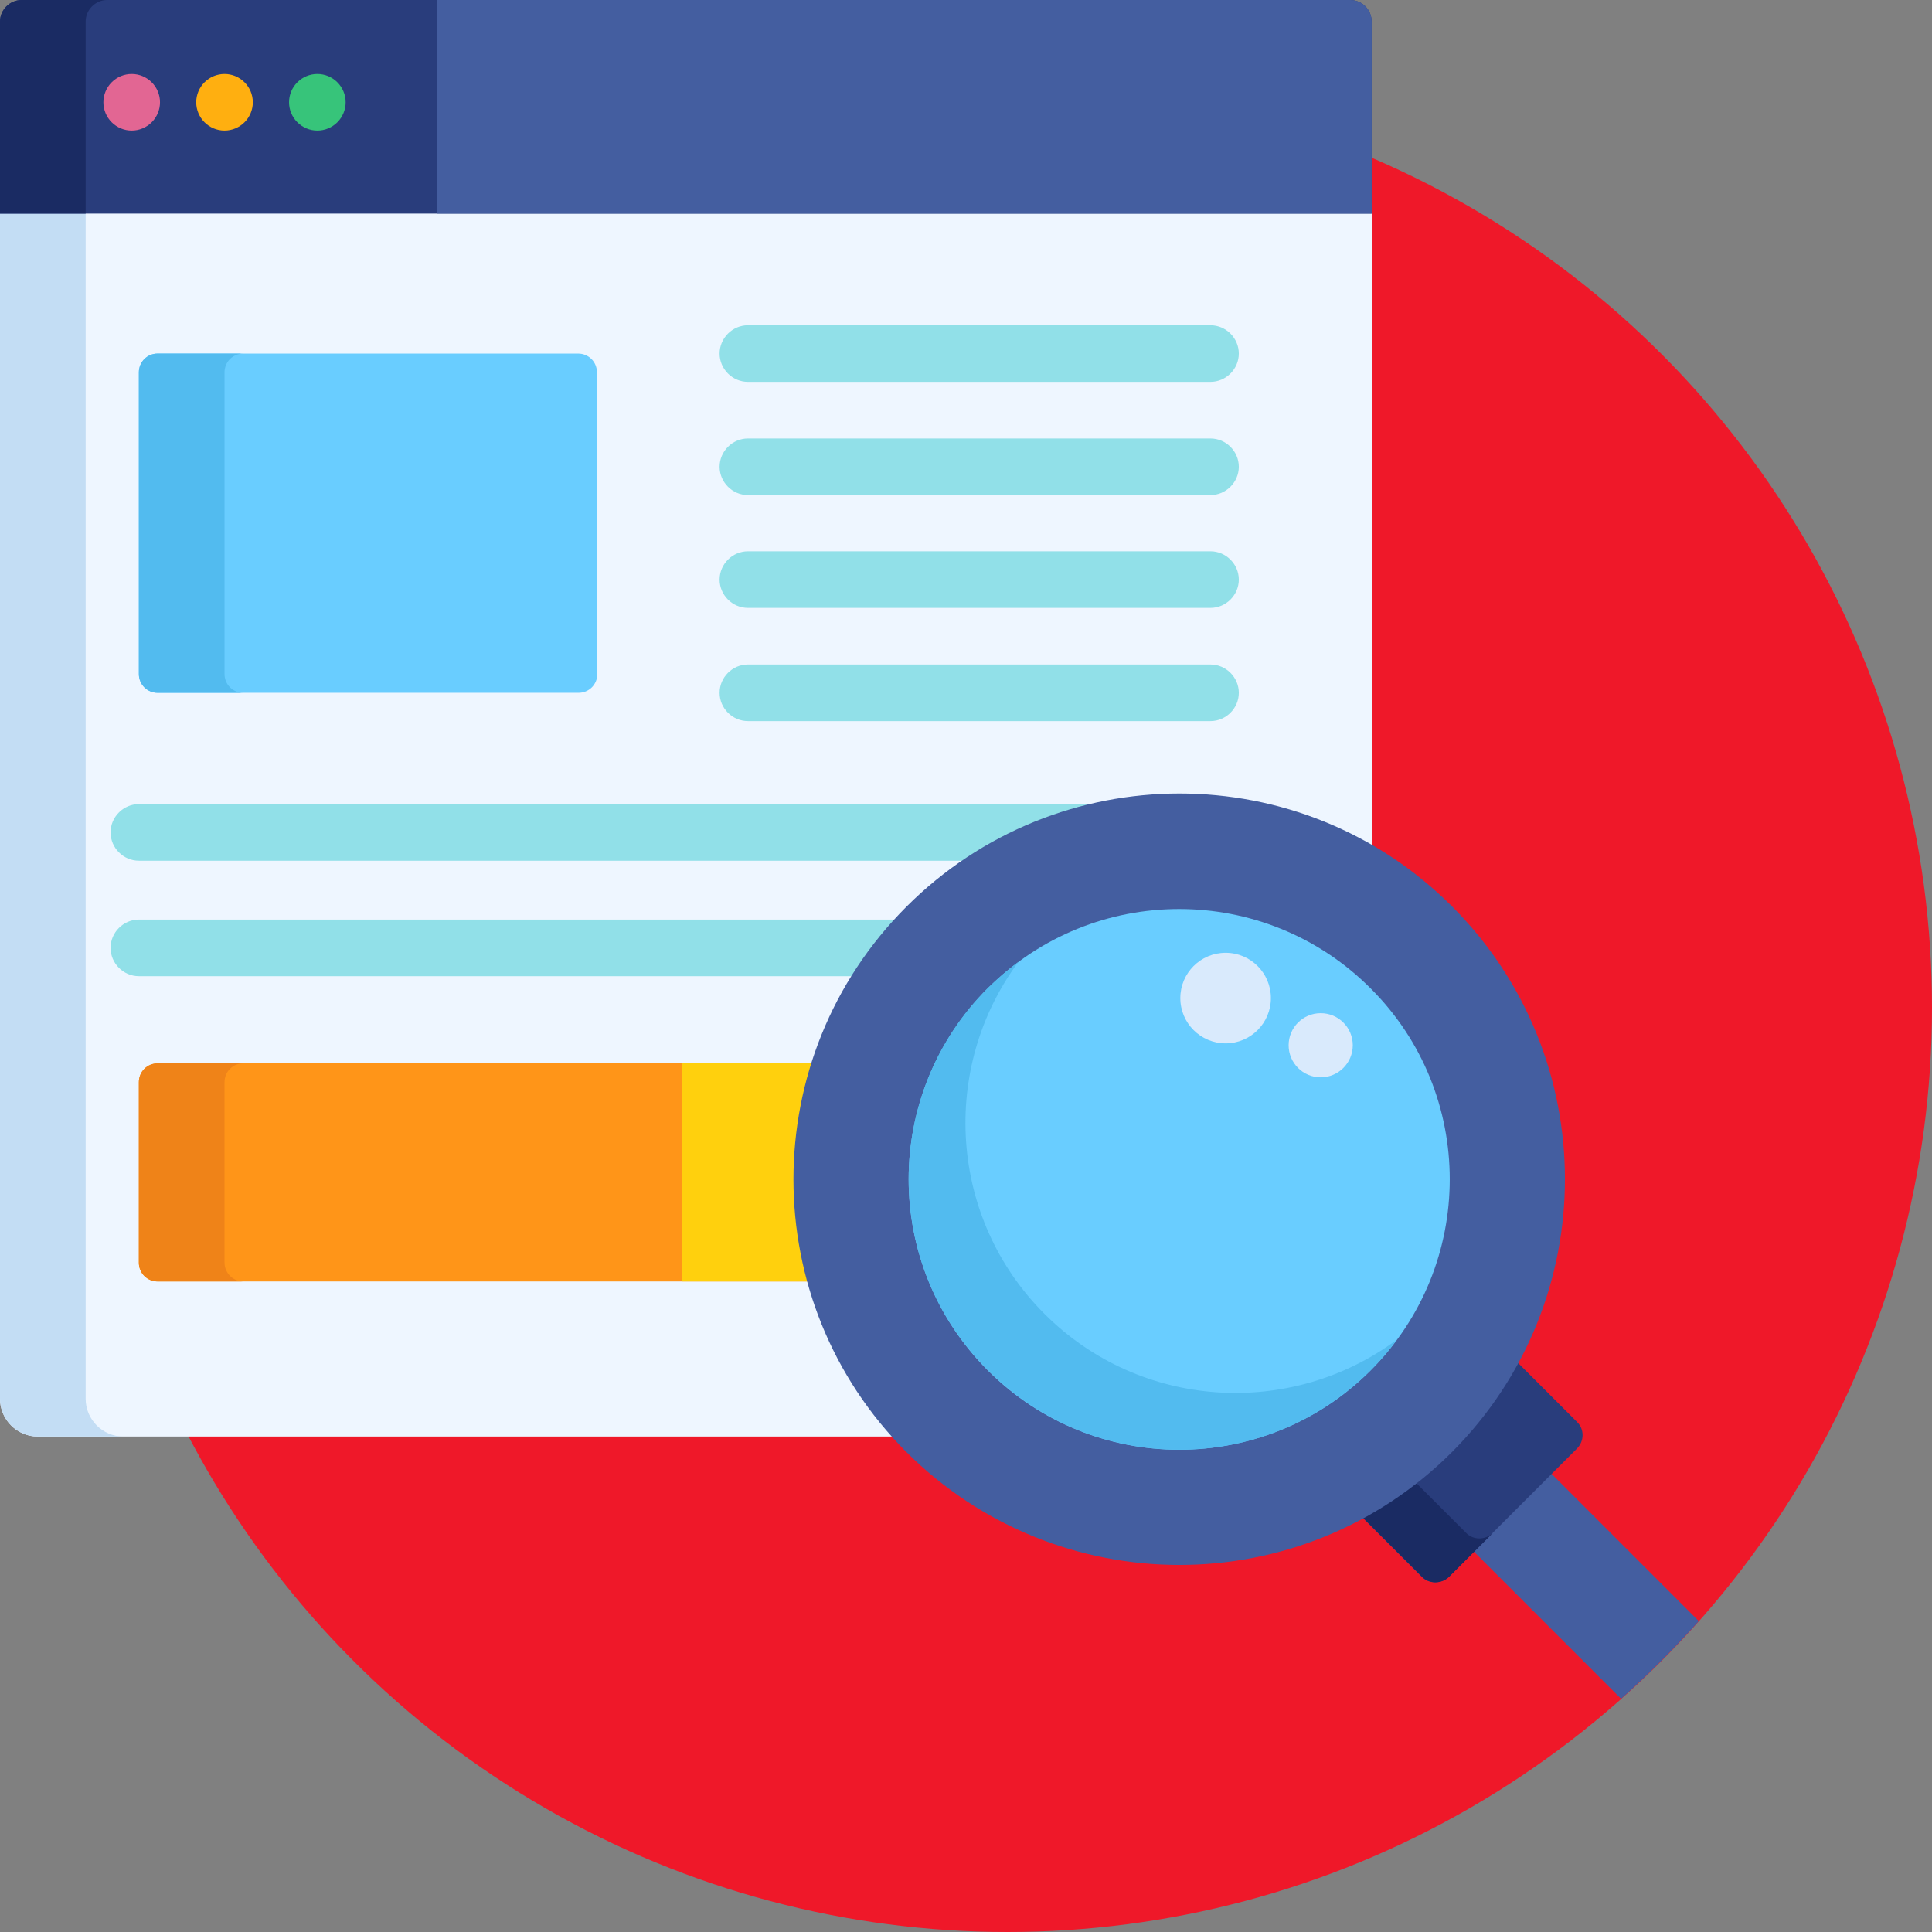
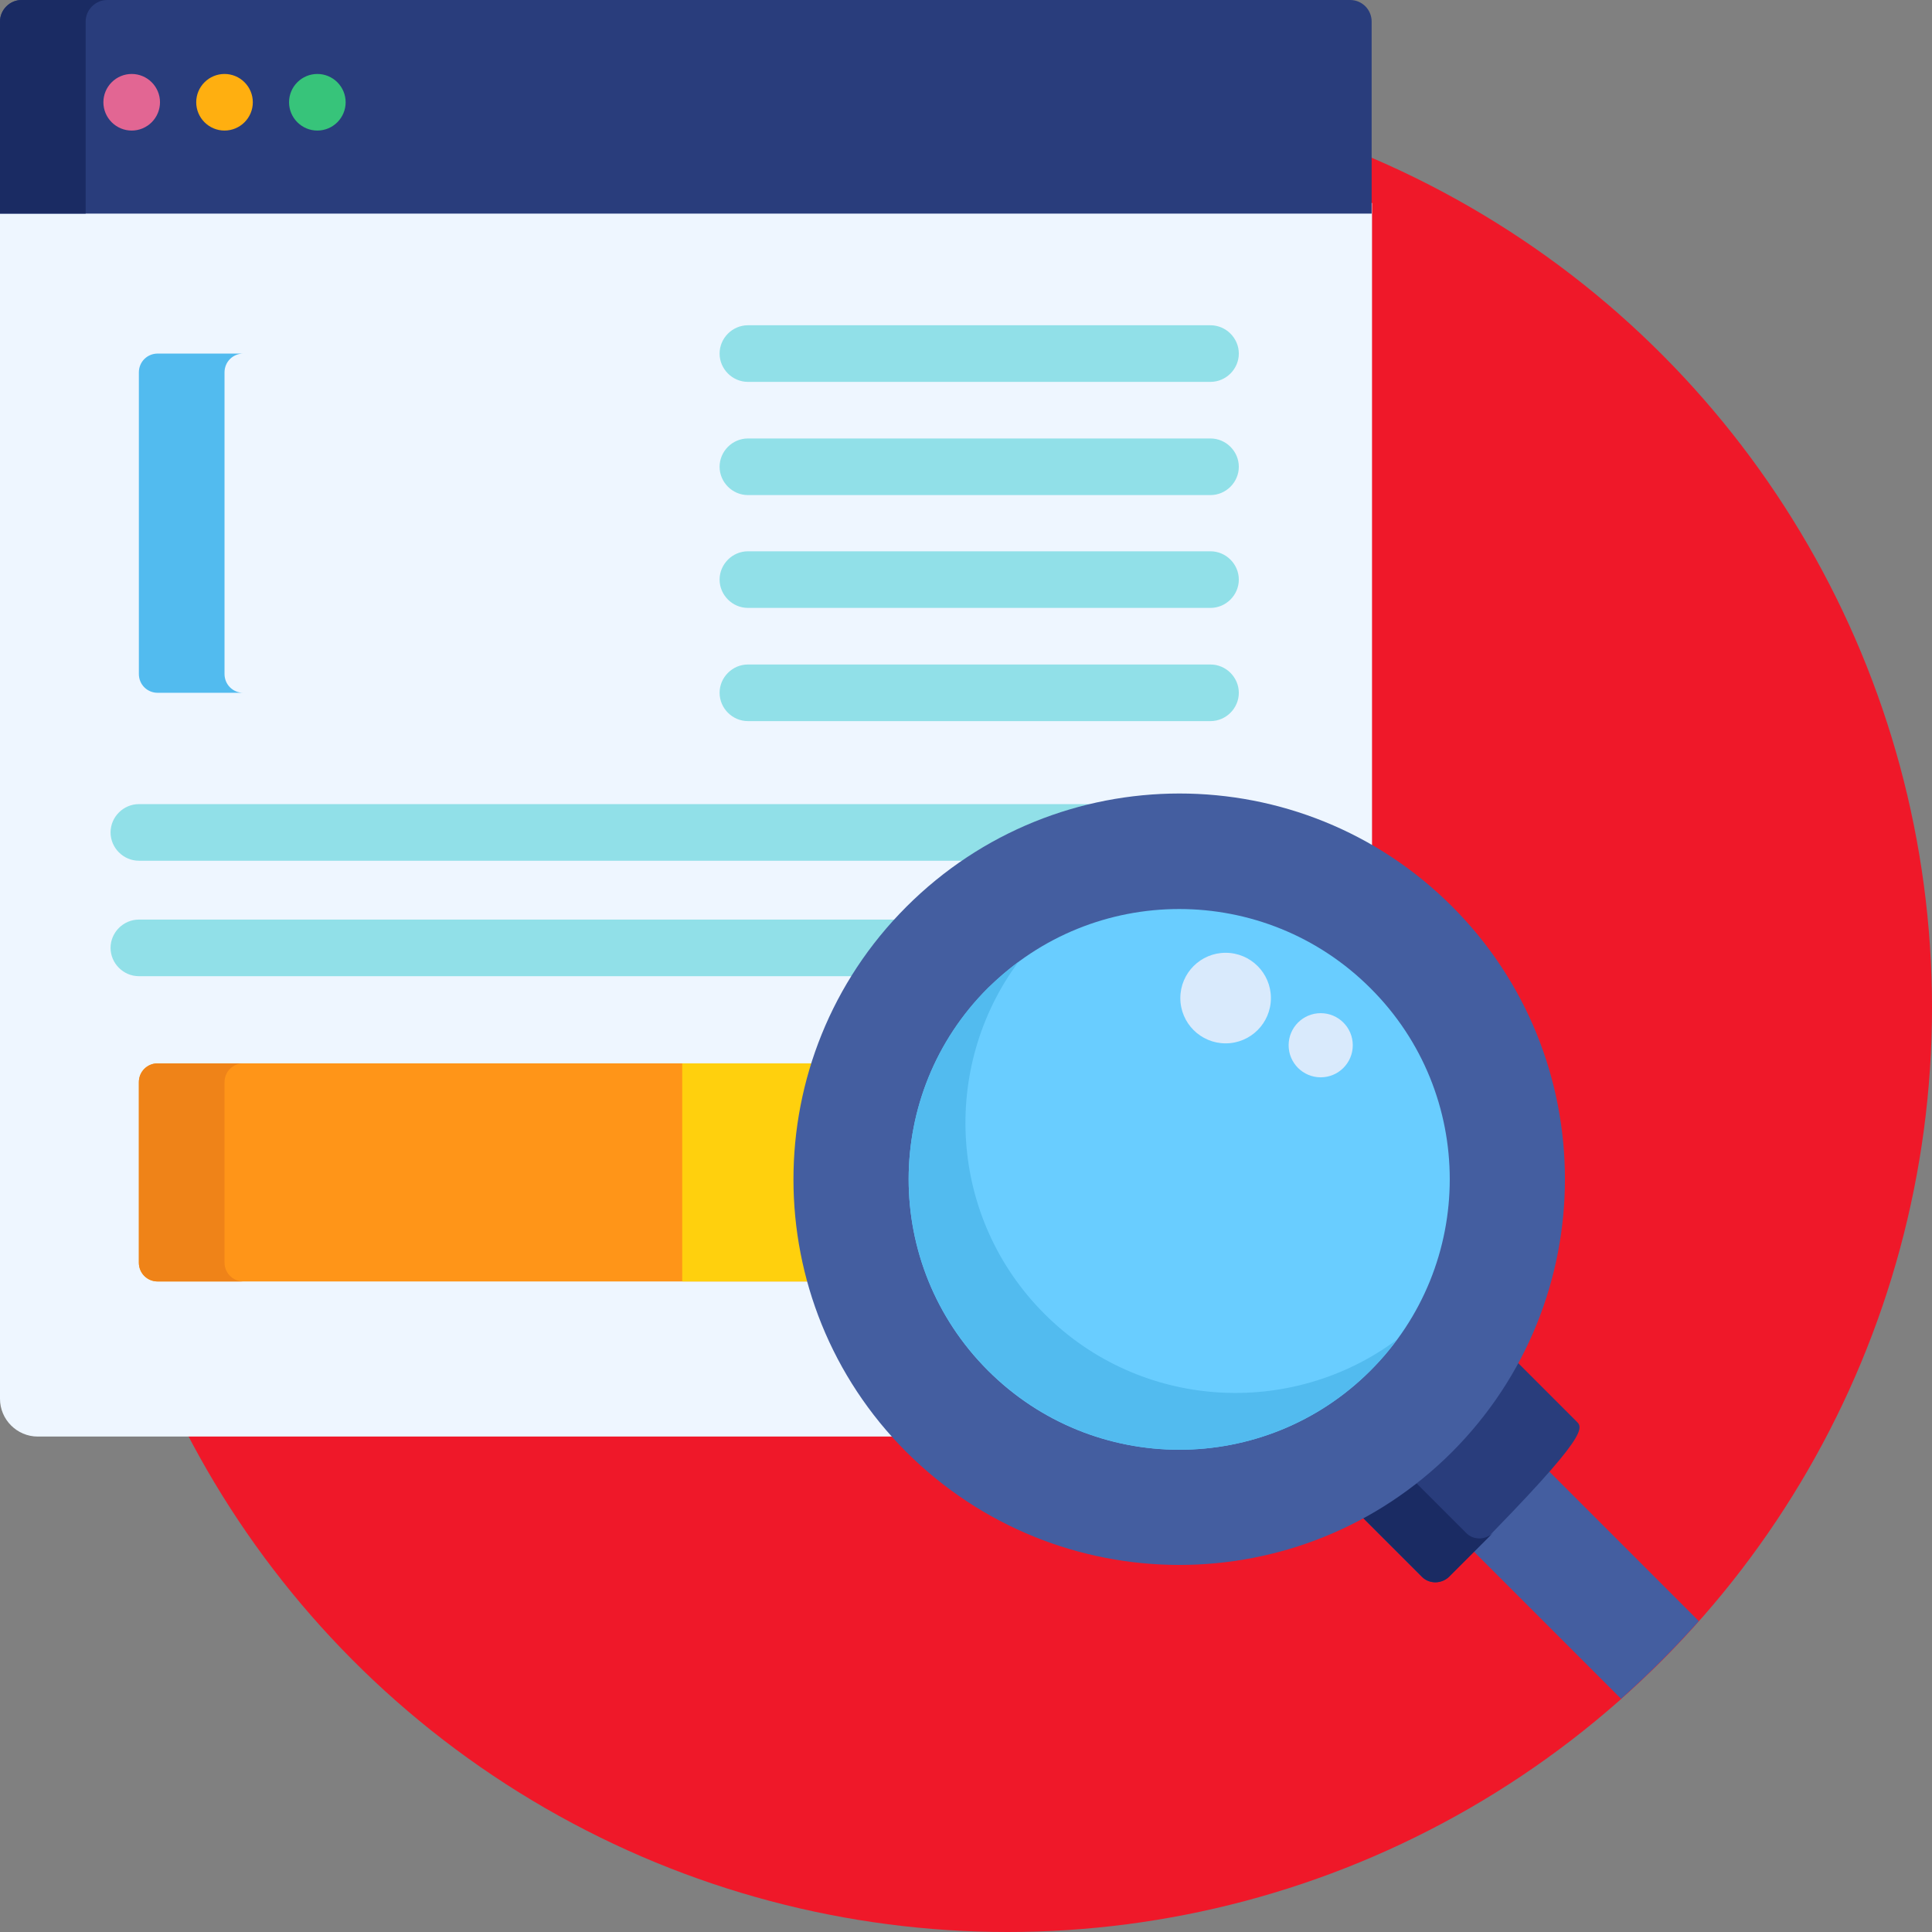
<svg xmlns="http://www.w3.org/2000/svg" version="1.1" id="Capa_1" x="0px" y="0px" viewBox="-41 164.9 512 512" enable-background="new -41 164.9 512 512" xml:space="preserve">
  <rect x="-41" y="164.9" width="512" height="512" fill="#808080" stroke="none" />
  <circle fill="#EF1829" cx="226" cy="431.9" r="245" />
  <path fill="#EEF6FF" d="M200.7,406.5c18.9-18.9,44.1-29.4,70.9-29.4c18.2,0,35.7,4.8,51,13.9V218.7H-41v316.9c0,5.5,4.5,10,10,10  h229.1C161.6,506.3,162.5,444.7,200.7,406.5z" />
-   <path fill="#C3DDF4" d="M-18.3,535.6V218.7H-41v316.9c0,5.5,4.5,10,10,10h22.7C-13.8,545.6-18.3,541.1-18.3,535.6z" />
  <path fill="#293D7C" d="M316.8,164.9H-35.3c-3.1,0-5.7,2.6-5.7,5.7v50.9h363.5v-50.9C322.5,167.5,320,164.9,316.8,164.9z" />
  <path fill="#1A2B63" d="M-12.6,164.9h-22.7c-3.1,0-5.7,2.6-5.7,5.7v50.9h22.7v-50.9C-18.3,167.5-15.7,164.9-12.6,164.9z" />
-   <path fill="#69CDFF" d="M117.3,343.5c0,2.8-2.2,5-5,5H0.8c-2.8,0-5-2.2-5-5v-79.9c0-2.8,2.2-5,5-5h111.4c2.8,0,5,2.2,5,5  L117.3,343.5L117.3,343.5L117.3,343.5z" />
  <path fill="#52BBEF" d="M18.5,343.5v-79.9c0-2.8,2.2-5,5-5H0.8c-2.8,0-5,2.2-5,5v79.9c0,2.8,2.2,5,5,5h22.7  C20.7,348.5,18.5,346.3,18.5,343.5z" />
  <path fill="#FF9518" d="M176.1,446.7H0.8c-2.8,0-5,2.2-5,5v47.8c0,2.8,2.2,5,5,5h174.2C169.8,485.6,170.1,465.4,176.1,446.7z" />
  <path fill="#EF8318" d="M18.5,499.5v-47.8c0-2.8,2.2-5,5-5H0.8c-2.8,0-5,2.2-5,5v47.8c0,2.8,2.2,5,5,5h22.7  C20.7,504.5,18.5,502.2,18.5,499.5z" />
  <path fill="#FFD00D" d="M176.1,446.7h-36.3v57.8h35.2C169.8,485.6,170.1,465.4,176.1,446.7z" />
  <g>
    <path fill="#91E0E8" d="M279.8,266.1H157.2c-4.1,0-7.5-3.4-7.5-7.5s3.4-7.5,7.5-7.5h122.6c4.1,0,7.5,3.4,7.5,7.5   S283.9,266.1,279.8,266.1z" />
    <path fill="#91E0E8" d="M279.8,296.1H157.2c-4.1,0-7.5-3.4-7.5-7.5s3.4-7.5,7.5-7.5h122.6c4.1,0,7.5,3.4,7.5,7.5   C287.3,292.7,283.9,296.1,279.8,296.1z" />
    <path fill="#91E0E8" d="M279.8,326H157.2c-4.1,0-7.5-3.4-7.5-7.5s3.4-7.5,7.5-7.5h122.6c4.1,0,7.5,3.4,7.5,7.5S283.9,326,279.8,326   z" />
    <path fill="#91E0E8" d="M279.8,356H157.2c-4.1,0-7.5-3.4-7.5-7.5s3.4-7.5,7.5-7.5h122.6c4.1,0,7.5,3.4,7.5,7.5S283.9,356,279.8,356   z" />
    <path fill="#91E0E8" d="M258.5,378H-4.2c-4.1,0-7.5,3.4-7.5,7.5s3.4,7.5,7.5,7.5h221.6C229.8,385.1,243.7,379.9,258.5,378z" />
    <path fill="#91E0E8" d="M198.7,408.6H-4.2c-4.1,0-7.5,3.4-7.5,7.5s3.4,7.5,7.5,7.5H187C190.4,418.3,194.3,413.2,198.7,408.6z" />
  </g>
  <path fill="#E26693" d="M-6.1,199.5c-2,0-3.9-0.8-5.3-2.2c-1.4-1.4-2.2-3.3-2.2-5.3c0-2,0.8-3.9,2.2-5.3c1.4-1.4,3.3-2.2,5.3-2.2  c2,0,3.9,0.8,5.3,2.2c1.4,1.4,2.2,3.3,2.2,5.3c0,2-0.8,3.9-2.2,5.3C-2.2,198.7-4.1,199.5-6.1,199.5z" />
  <path fill="#FFAF10" d="M18.5,199.5c-2,0-3.9-0.8-5.3-2.2c-1.4-1.4-2.2-3.3-2.2-5.3c0-2,0.8-3.9,2.2-5.3c1.4-1.4,3.3-2.2,5.3-2.2  c2,0,3.9,0.8,5.3,2.2c1.4,1.4,2.2,3.3,2.2,5.3s-0.8,3.9-2.2,5.3C22.4,198.7,20.5,199.5,18.5,199.5z" />
  <path fill="#37C47A" d="M43.1,199.5c-2,0-3.9-0.8-5.3-2.2c-1.4-1.4-2.2-3.3-2.2-5.3c0-2,0.8-3.9,2.2-5.3c1.4-1.4,3.3-2.2,5.3-2.2  c2,0,3.9,0.8,5.3,2.2c1.4,1.4,2.2,3.3,2.2,5.3c0,2-0.8,3.9-2.2,5.3C47,198.7,45.1,199.5,43.1,199.5z" />
  <path fill="#445EA0" d="M368.8,554.1l-20.6,20.6l40.4,40.4c7.2-6.4,14.1-13.3,20.6-20.6L368.8,554.1z" />
-   <path fill="#293D7C" d="M376.9,541.7l-17-17c-4.5,8.5-10.4,16.5-17.5,23.6c-7.1,7.1-15,12.9-23.6,17.5l17,17c1.9,1.9,5.1,1.9,7.1,0  l34-34C378.9,546.8,378.9,543.6,376.9,541.7z" />
+   <path fill="#293D7C" d="M376.9,541.7l-17-17c-4.5,8.5-10.4,16.5-17.5,23.6c-7.1,7.1-15,12.9-23.6,17.5l17,17c1.9,1.9,5.1,1.9,7.1,0  C378.9,546.8,378.9,543.6,376.9,541.7z" />
  <path fill="#1A2B63" d="M347.5,571.1l-14.5-14.5c-4.5,3.5-9.2,6.6-14.1,9.2l17,17c1.9,1.9,5.1,1.9,7.1,0l11.7-11.7  C352.6,573.1,349.4,573.1,347.5,571.1z" />
  <path fill="#445EA0" d="M343.8,405.1c39.9,39.9,39.9,104.6,0,144.6c-39.9,39.9-104.6,39.9-144.6,0c-39.9-39.9-39.9-104.6,0-144.5  C239.2,365.2,303.9,365.2,343.8,405.1z" />
  <path fill="#69CDFF" d="M322.2,528.1c-28,28-73.4,28-101.4,0c-28-28-28-73.4,0-101.3c28-28,73.4-28,101.4,0  C350.2,454.7,350.2,500.1,322.2,528.1z" />
  <path fill="#52BBEF" d="M322.2,528.1c2.5-2.5,4.9-5.2,6.9-8.1c-28.1,20.8-67.9,18.5-93.3-6.9c-25.4-25.4-27.7-65.2-6.9-93.3  c-2.8,2.1-5.5,4.4-8.1,6.9c-28,28-28,73.4,0,101.3C248.8,556.1,294.2,556.1,322.2,528.1z" />
-   <path fill="#445EA0" d="M316.8,164.9H74.9v56.6h247.6v-50.9C322.5,167.5,320,164.9,316.8,164.9z" />
  <g>
    <circle fill="#D9EAFC" cx="283.8" cy="429.4" r="12" />
    <circle fill="#D9EAFC" cx="309" cy="441.9" r="8.5" />
  </g>
</svg>